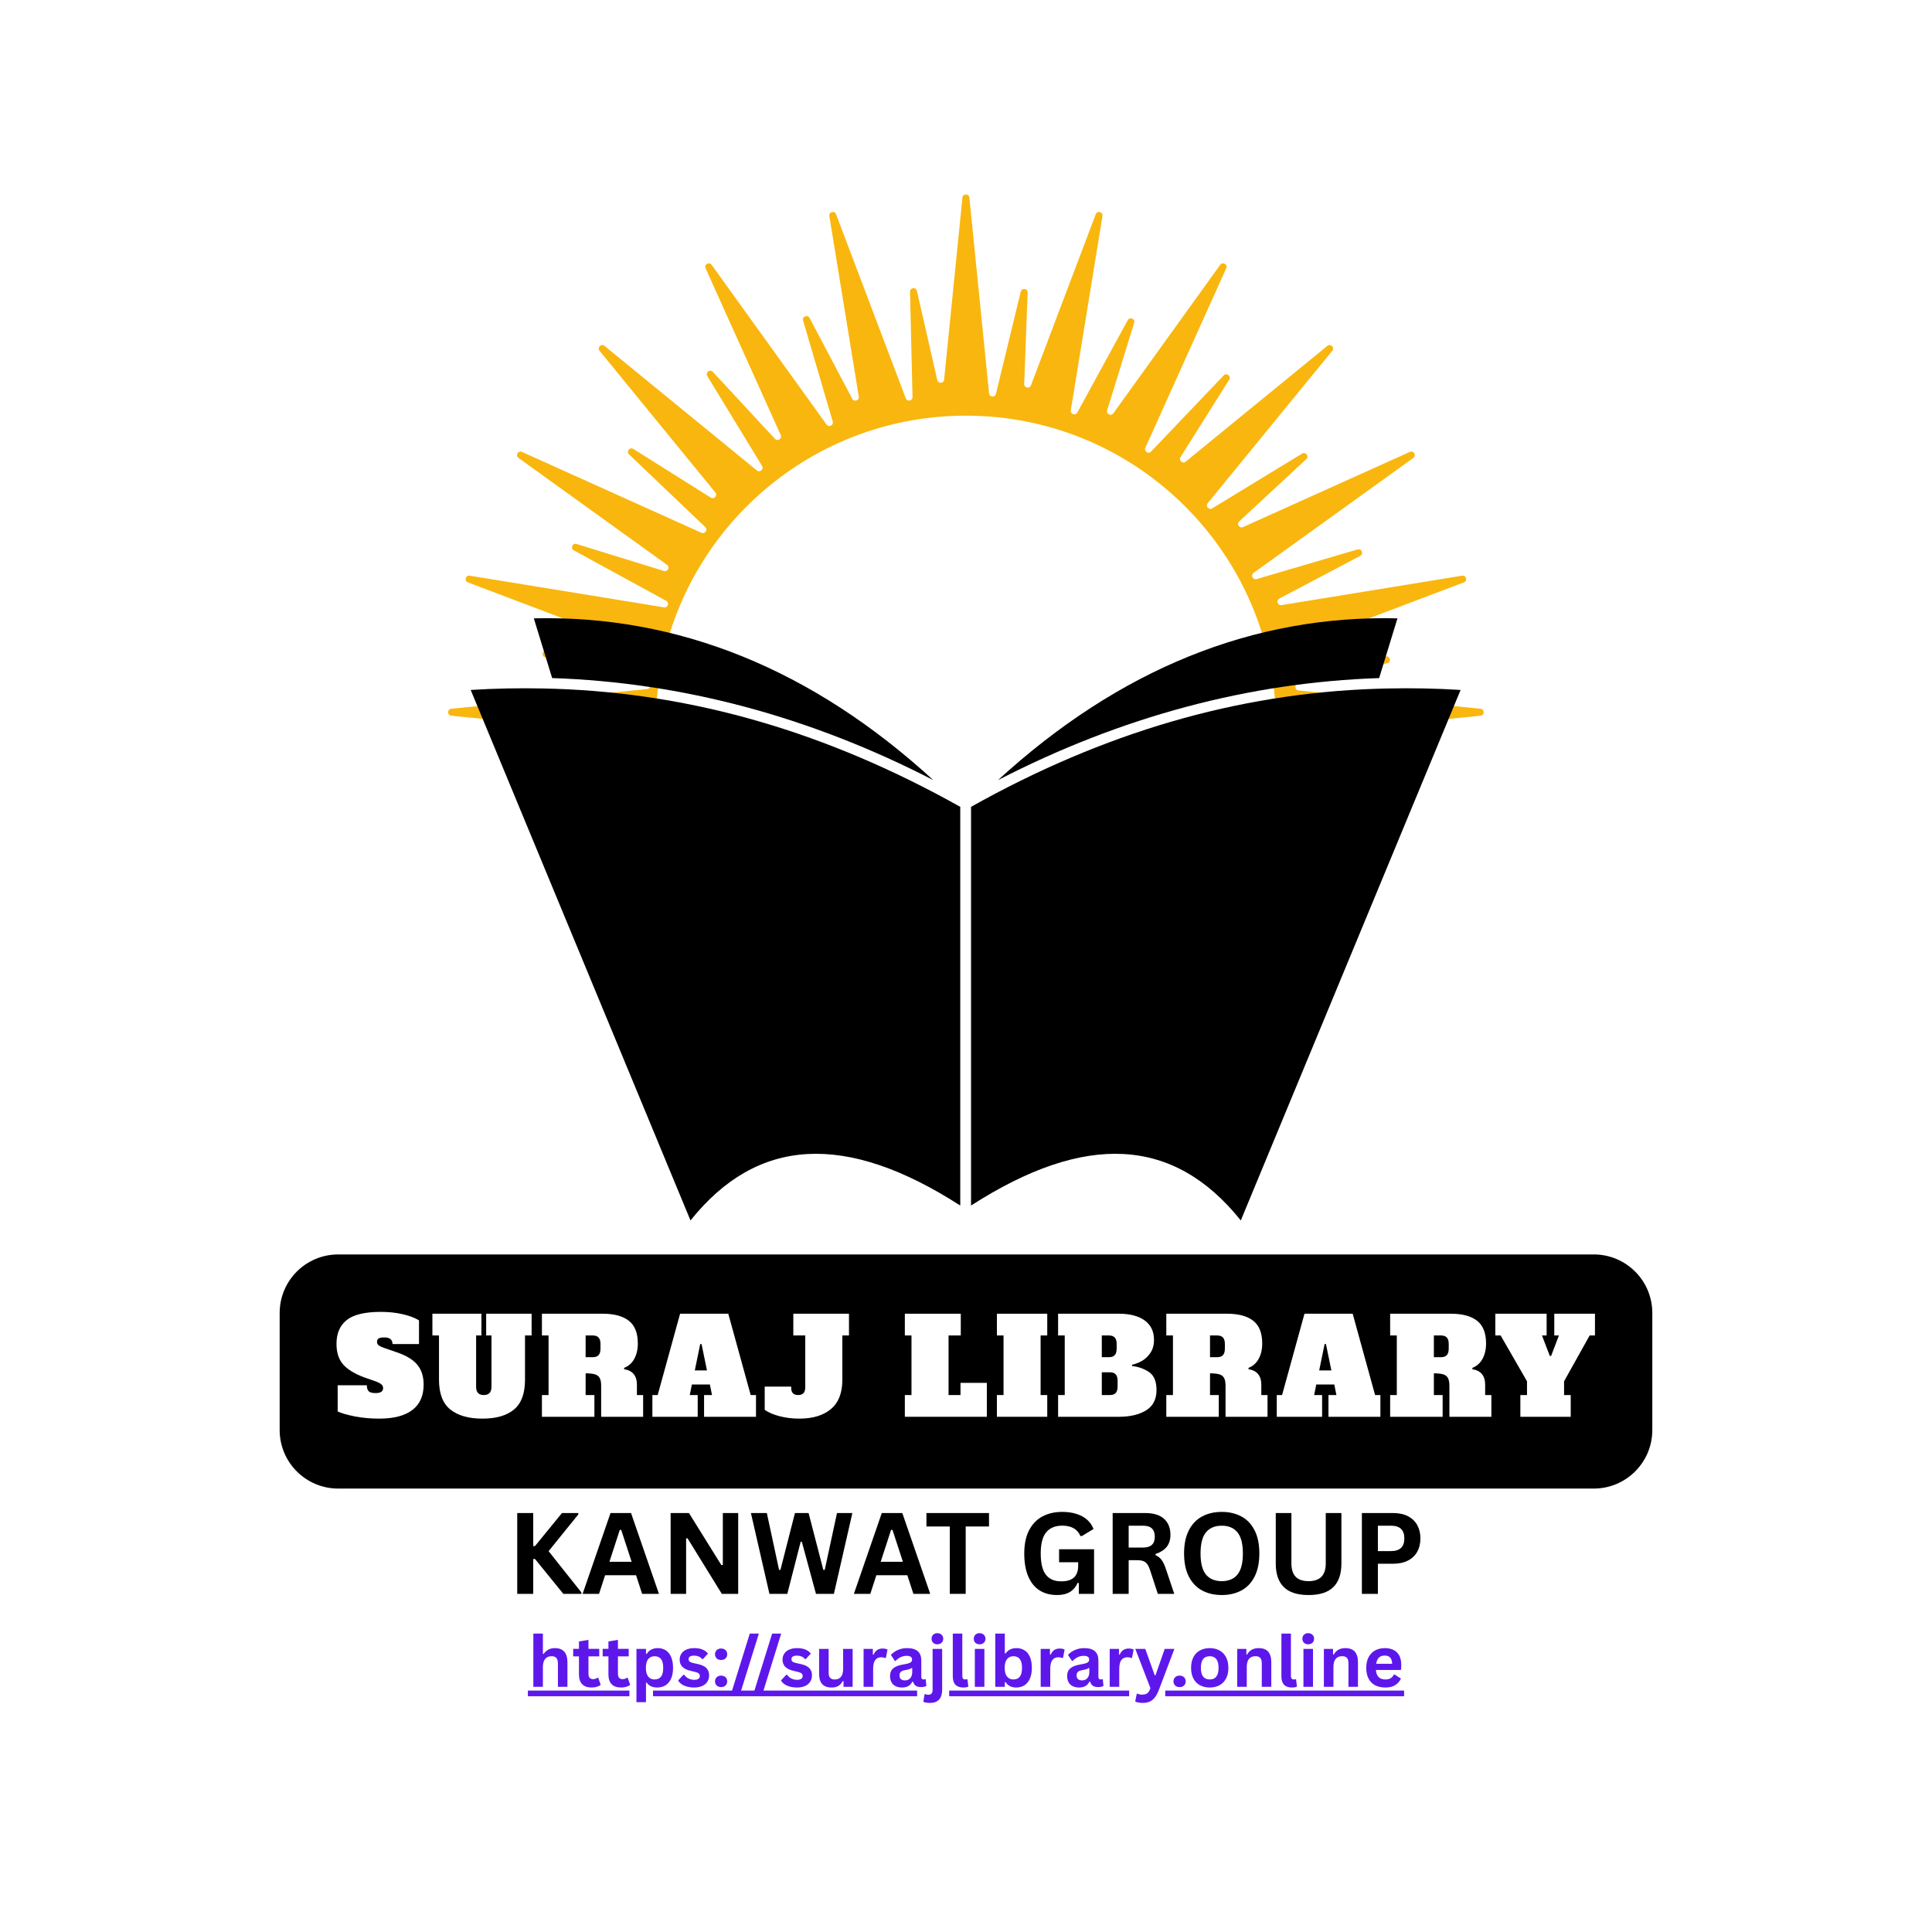
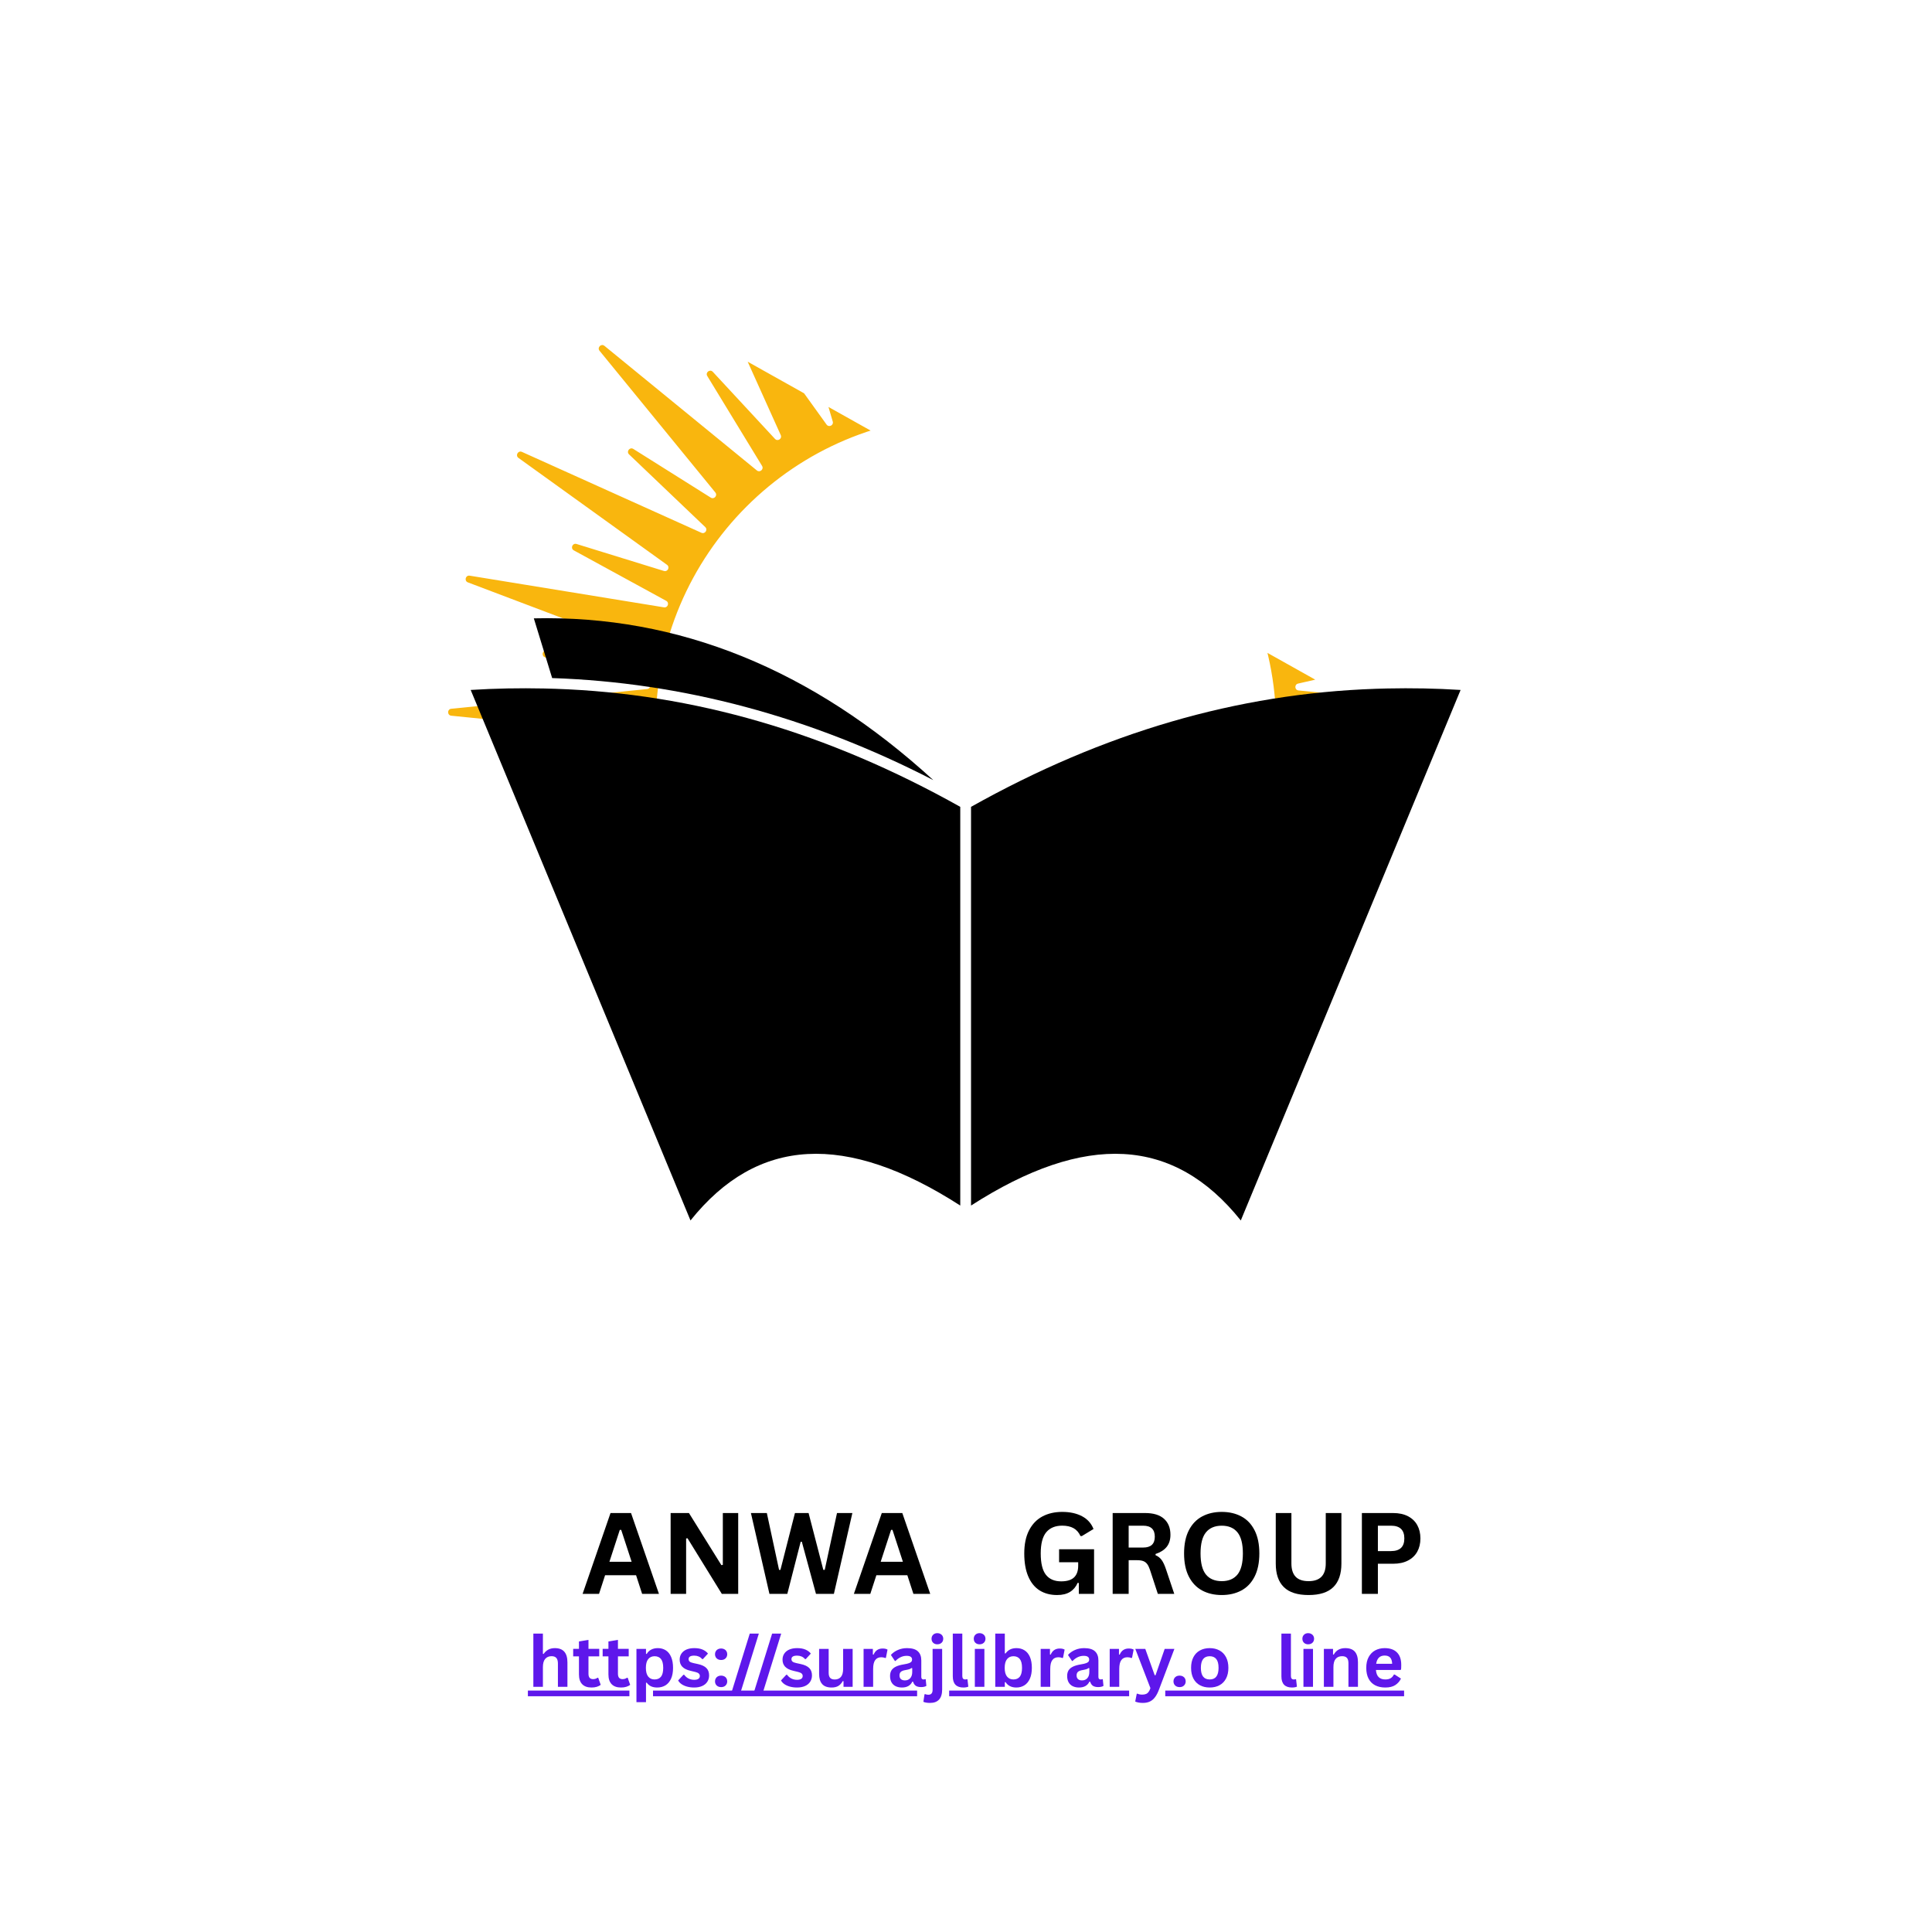
<svg xmlns="http://www.w3.org/2000/svg" width="1024" zoomAndPan="magnify" viewBox="0 0 768 768" height="1024" preserveAspectRatio="xMidYMid meet" version="1.2">
  <defs>
    <clipPath id="edb3b68b83">
-       <path d="M 178 77 L 590 77 L 590 307.801 L 178 307.801 Z M 178 77 " />
+       <path d="M 178 77 L 590 307.801 L 178 307.801 Z M 178 77 " />
    </clipPath>
    <clipPath id="86cb0a5c43">
      <path d="M 187 273 L 382 273 L 382 485.16 L 187 485.16 Z M 187 273 " />
    </clipPath>
    <clipPath id="edef113a0a">
      <path d="M 386 273 L 581 273 L 581 485.16 L 386 485.16 Z M 386 273 " />
    </clipPath>
    <clipPath id="da929823ac">
      <path d="M 259.586 672 L 364.566 672 L 364.566 675 L 259.586 675 Z M 463.207 672 L 559 672 L 559 675 L 463.207 675 Z M 377.312 672 L 448.848 672 L 448.848 675 L 377.312 675 Z M 209 672 L 250.199 672 L 250.199 675 L 209 675 Z M 209 672 " />
    </clipPath>
  </defs>
  <g id="887fe3b0be">
    <rect x="0" width="768" y="0" height="768" style="fill:#ffffff;fill-opacity:1;stroke:none;" />
    <rect x="0" width="768" y="0" height="768" style="fill:#ffffff;fill-opacity:1;stroke:none;" />
    <g clip-rule="nonzero" clip-path="url(#edb3b68b83)">
      <path style=" stroke:none;fill-rule:nonzero;fill:#f9b60e;fill-opacity:1;" d="M 588.539 281.742 L 516.176 274.465 C 514.613 274.305 514.473 272.082 516.004 271.734 L 551.445 263.652 C 553.078 263.281 552.781 260.871 551.105 260.914 L 509.277 261.906 C 507.719 261.941 507.297 259.77 508.754 259.219 L 581.926 231.508 C 583.492 230.914 582.863 228.57 581.215 228.84 L 509.43 240.543 C 507.875 240.797 507.168 238.68 508.555 237.941 L 540.703 220.969 C 542.18 220.184 541.27 217.938 539.664 218.41 L 499.52 230.191 C 498.02 230.633 497.047 228.648 498.316 227.734 L 561.824 182.031 C 563.184 181.055 561.969 178.949 560.441 179.637 L 494.137 209.52 C 492.699 210.164 491.465 208.305 492.621 207.238 L 519.273 182.52 C 520.5 181.383 519.039 179.445 517.605 180.316 L 481.883 202.09 C 480.547 202.902 479.098 201.234 480.086 200.027 L 529.602 139.441 C 530.66 138.145 528.941 136.43 527.645 137.488 L 471.328 183.516 C 470.109 184.508 468.438 183.031 469.277 181.703 L 488.625 150.926 C 489.512 149.508 487.598 148.02 486.445 149.23 L 457.57 179.508 C 456.492 180.637 454.66 179.402 455.301 177.98 L 487.445 106.645 C 488.137 105.121 486.031 103.906 485.055 105.262 L 442.57 164.297 C 441.652 165.574 439.656 164.578 440.117 163.074 L 450.844 128.344 C 451.336 126.742 449.102 125.797 448.297 127.27 L 428.246 163.984 C 427.496 165.359 425.402 164.641 425.656 163.098 L 438.246 85.875 C 438.516 84.223 436.172 83.594 435.574 85.16 L 409.82 153.176 C 409.262 154.648 407.074 154.203 407.137 152.633 L 408.504 116.309 C 408.566 114.633 406.16 114.301 405.766 115.93 L 395.898 156.586 C 395.535 158.102 393.328 157.949 393.172 156.395 L 385.344 78.547 C 385.176 76.883 382.75 76.883 382.582 78.547 L 375.305 150.914 C 375.148 152.477 372.922 152.613 372.57 151.082 L 364.492 115.641 C 364.121 114.008 361.711 114.309 361.75 115.98 L 362.742 157.805 C 362.781 159.371 360.609 159.793 360.059 158.332 L 332.348 85.16 C 331.754 83.594 329.41 84.223 329.68 85.875 L 341.383 157.66 C 341.633 159.211 339.52 159.918 338.785 158.527 L 321.809 126.387 C 321.027 124.906 318.777 125.82 319.246 127.426 L 331.031 167.57 C 331.473 169.066 329.484 170.035 328.574 168.77 L 282.871 105.262 C 281.891 103.906 279.789 105.121 280.477 106.645 L 310.359 172.953 C 311.004 174.387 309.145 175.617 308.074 174.469 L 283.359 147.812 C 282.219 146.586 280.285 148.051 281.156 149.48 L 302.93 185.207 C 303.742 186.539 302.07 187.992 300.863 187.004 L 240.281 137.488 C 238.984 136.43 237.27 138.145 238.328 139.441 L 284.352 195.754 C 285.348 196.977 283.871 198.648 282.539 197.809 L 251.766 178.461 C 250.348 177.57 248.855 179.488 250.07 180.641 L 280.344 209.516 C 281.477 210.594 280.242 212.426 278.816 211.785 L 207.484 179.637 C 205.957 178.949 204.742 181.055 206.102 182.031 L 265.133 224.512 C 266.41 225.434 265.418 227.43 263.914 226.965 L 229.18 216.242 C 227.582 215.746 226.637 217.984 228.105 218.785 L 264.824 238.84 C 266.195 239.59 265.477 241.68 263.938 241.426 L 186.711 228.84 C 185.059 228.57 184.43 230.914 185.996 231.508 L 254.016 257.266 C 255.484 257.82 255.043 260.012 253.473 259.949 L 217.145 258.582 C 215.473 258.52 215.141 260.922 216.766 261.316 L 257.422 271.184 C 258.941 271.555 258.789 273.758 257.234 273.914 L 179.383 281.742 C 177.719 281.91 177.719 284.336 179.383 284.504 L 251.75 291.777 C 253.316 291.938 253.453 294.164 251.918 294.512 L 216.477 302.594 C 214.848 302.961 215.145 305.371 216.82 305.332 L 240.254 304.777 C 240.297 304.773 240.336 304.773 240.375 304.77 C 247.316 303.977 254.348 303.246 261.449 302.57 C 260.93 297.961 260.652 293.285 260.652 288.539 C 260.652 220.438 315.859 165.23 383.961 165.23 C 452.062 165.23 507.273 220.438 507.273 288.539 C 507.273 293.285 506.996 297.965 506.477 302.57 C 521.57 304.012 536.32 305.707 550.648 307.652 C 550.695 307.66 550.738 307.664 550.781 307.664 C 552.453 307.727 552.789 305.32 551.16 304.926 L 510.5 295.059 C 508.984 294.691 509.137 292.484 510.691 292.332 L 588.539 284.504 C 590.207 284.336 590.207 281.91 588.539 281.742 " />
    </g>
    <path style=" stroke:none;fill-rule:nonzero;fill:#000000;fill-opacity:1;" d="M 212.207 245.805 L 219.488 269.543 C 271.145 271.262 321.926 284.82 371 310.105 C 322.898 266.039 269.578 244.43 212.207 245.805 Z M 212.207 245.805 " />
-     <path style=" stroke:none;fill-rule:nonzero;fill:#000000;fill-opacity:1;" d="M 555.512 245.805 C 498.16 244.418 444.824 266.043 396.719 310.105 C 445.793 284.82 496.57 271.27 548.23 269.547 Z M 555.512 245.805 " />
    <g clip-rule="nonzero" clip-path="url(#86cb0a5c43)">
      <path style=" stroke:none;fill-rule:nonzero;fill:#000000;fill-opacity:1;" d="M 381.719 320.734 C 328.961 291.164 275.992 275.703 220.793 273.809 C 219.289 273.758 217.785 273.715 216.277 273.684 C 206.621 273.48 196.906 273.645 187.105 274.266 L 274.484 485.152 C 301.086 451.879 336.246 449.984 381.719 479.223 Z M 381.719 320.734 " />
    </g>
    <g clip-rule="nonzero" clip-path="url(#edef113a0a)">
      <path style=" stroke:none;fill-rule:nonzero;fill:#000000;fill-opacity:1;" d="M 551.441 273.68 C 549.934 273.711 548.43 273.754 546.926 273.805 C 491.727 275.695 438.762 291.164 386 320.734 L 386 479.223 C 431.469 449.98 466.629 451.879 493.234 485.152 L 580.613 274.266 C 570.812 273.641 561.098 273.477 551.441 273.68 Z M 551.441 273.68 " />
    </g>
-     <path style=" stroke:none;fill-rule:nonzero;fill:#000000;fill-opacity:1;" d="M 134.438 498.66 L 633.555 498.66 C 646.402 498.66 656.82 509.078 656.82 521.926 L 656.82 568.457 C 656.82 581.309 646.402 591.727 633.555 591.727 L 134.438 591.727 C 121.586 591.727 111.172 581.309 111.172 568.457 L 111.172 521.926 C 111.172 509.078 121.586 498.66 134.438 498.66 Z M 134.438 498.66 " />
    <g style="fill:#ffffff;fill-opacity:1;">
      <g transform="translate(133.341, 563.193)">
        <path style="stroke:none" d="M 17.375 0.734 C 14.008 0.734 10.82 0.445 7.812 -0.125 C 4.812 -0.707 2.504 -1.367 0.891 -2.109 L 0.891 -12.531 L 12.484 -12.531 C 12.484 -11.445 12.727 -10.656 13.219 -10.156 C 13.707 -9.664 14.602 -9.422 15.906 -9.422 C 16.988 -9.422 17.766 -9.586 18.234 -9.922 C 18.711 -10.254 18.953 -10.754 18.953 -11.422 C 18.953 -11.984 18.723 -12.469 18.266 -12.875 C 17.816 -13.281 17.031 -13.691 15.906 -14.109 L 11.375 -15.688 C 7.477 -17.164 4.676 -18.906 2.969 -20.906 C 1.27 -22.906 0.422 -25.609 0.422 -29.016 C 0.422 -33.16 1.781 -36.312 4.5 -38.469 C 7.219 -40.625 11.754 -41.703 18.109 -41.703 C 21.16 -41.703 24.031 -41.395 26.719 -40.781 C 29.406 -40.164 31.57 -39.348 33.219 -38.328 L 33.219 -28.906 L 22.688 -28.906 C 22.688 -30.664 21.602 -31.547 19.438 -31.547 C 18.375 -31.547 17.625 -31.41 17.188 -31.141 C 16.75 -30.879 16.531 -30.414 16.531 -29.75 C 16.531 -29.156 16.785 -28.68 17.297 -28.328 C 17.805 -27.973 18.641 -27.602 19.797 -27.219 L 24.375 -25.641 C 28.102 -24.379 30.816 -22.738 32.516 -20.719 C 34.211 -18.695 35.062 -16.055 35.062 -12.797 C 35.062 -8.336 33.562 -4.969 30.562 -2.688 C 27.562 -0.406 23.164 0.734 17.375 0.734 Z M 17.375 0.734 " />
      </g>
    </g>
    <g style="fill:#ffffff;fill-opacity:1;">
      <g transform="translate(171.041, 563.193)">
        <path style="stroke:none" d="M 20.75 0.734 C 15.238 0.734 10.977 -0.473 7.969 -2.891 C 4.969 -5.316 3.469 -9.25 3.469 -14.688 L 3.469 -32.328 L 0.844 -32.328 L 0.844 -40.969 L 20.328 -40.969 L 20.328 -32.328 L 18.219 -32.328 L 18.219 -12 C 18.219 -10.844 18.473 -9.992 18.984 -9.453 C 19.492 -8.91 20.254 -8.641 21.266 -8.641 C 22.285 -8.641 23.051 -8.91 23.562 -9.453 C 24.07 -9.992 24.328 -10.844 24.328 -12 L 24.328 -32.328 L 22.219 -32.328 L 22.219 -40.969 L 40.281 -40.969 L 40.281 -32.328 L 37.656 -32.328 L 37.656 -14.688 C 37.656 -9.25 36.195 -5.316 33.281 -2.891 C 30.363 -0.473 26.188 0.734 20.75 0.734 Z M 20.75 0.734 " />
      </g>
    </g>
    <g style="fill:#ffffff;fill-opacity:1;">
      <g transform="translate(214.374, 563.193)">
        <path style="stroke:none" d="M 1.047 -8.641 L 3.688 -8.641 L 3.688 -32.328 L 1.047 -32.328 L 1.047 -40.969 L 25.219 -40.969 C 29.75 -40.969 33.207 -40.035 35.594 -38.172 C 37.977 -36.316 39.172 -33.301 39.172 -29.125 C 39.172 -26.77 38.695 -24.734 37.75 -23.016 C 36.801 -21.297 35.453 -20.102 33.703 -19.438 L 33.75 -18.906 C 37.125 -18.375 38.812 -16.301 38.812 -12.688 L 38.812 -8.641 L 41.281 -8.641 L 41.281 0 L 24.594 0 L 24.594 -12.375 C 24.594 -13.738 24.391 -14.77 23.984 -15.469 C 23.578 -16.176 22.941 -16.648 22.078 -16.891 C 21.223 -17.141 20.004 -17.266 18.422 -17.266 L 18.422 -8.641 L 21.906 -8.641 L 21.906 0 L 1.047 0 Z M 21.266 -23.688 C 22.285 -23.688 23.051 -23.957 23.562 -24.5 C 24.07 -25.051 24.328 -25.906 24.328 -27.062 L 24.328 -28.953 C 24.328 -30.117 24.07 -30.973 23.562 -31.516 C 23.051 -32.055 22.285 -32.328 21.266 -32.328 L 18.422 -32.328 L 18.422 -23.688 Z M 21.266 -23.688 " />
      </g>
    </g>
    <g style="fill:#ffffff;fill-opacity:1;">
      <g transform="translate(258.707, 563.193)">
        <path style="stroke:none" d="M 39.703 -8.641 L 41.812 -8.641 L 41.812 0 L 21.172 0 L 21.172 -8.641 L 24.328 -8.641 L 23.484 -12.844 L 16.328 -12.844 L 15.484 -8.641 L 18.641 -8.641 L 18.641 0 L 0.625 0 L 0.625 -8.641 L 2.734 -8.641 L 11.641 -40.969 L 30.797 -40.969 Z M 17.484 -18.422 L 22.328 -18.422 L 20.172 -28.906 L 19.641 -28.906 Z M 17.484 -18.422 " />
      </g>
    </g>
    <g style="fill:#ffffff;fill-opacity:1;">
      <g transform="translate(303.357, 563.193)">
        <path style="stroke:none" d="M 14.375 0.734 C 11.676 0.734 9.113 0.426 6.688 -0.188 C 4.258 -0.801 2.238 -1.648 0.625 -2.734 L 0.625 -12 L 11.156 -12 L 11.156 -11.484 C 11.156 -9.586 12.07 -8.641 13.906 -8.641 C 14.852 -8.641 15.562 -8.891 16.031 -9.391 C 16.508 -9.898 16.75 -10.703 16.75 -11.797 L 16.75 -32.328 L 12 -32.328 L 12 -40.969 L 34.125 -40.969 L 34.125 -32.328 L 31.484 -32.328 L 31.484 -14.641 C 31.484 -9.473 29.973 -5.617 26.953 -3.078 C 23.941 -0.535 19.75 0.734 14.375 0.734 Z M 14.375 0.734 " />
      </g>
    </g>
    <g style="fill:#ffffff;fill-opacity:1;">
      <g transform="translate(340.635, 563.193)">
        <path style="stroke:none" d="" />
      </g>
    </g>
    <g style="fill:#ffffff;fill-opacity:1;">
      <g transform="translate(358.643, 563.193)">
        <path style="stroke:none" d="M 1.047 0 L 1.047 -8.641 L 3.688 -8.641 L 3.688 -32.328 L 1.047 -32.328 L 1.047 -40.969 L 23.281 -40.969 L 23.281 -32.328 L 18.422 -32.328 L 18.422 -8.641 L 23.172 -8.641 L 23.172 -13.484 L 33.641 -13.484 L 33.641 0 Z M 1.047 0 " />
      </g>
    </g>
    <g style="fill:#ffffff;fill-opacity:1;">
      <g transform="translate(395.236, 563.193)">
        <path style="stroke:none" d="M 1.047 0 L 1.047 -8.641 L 3.688 -8.641 L 3.688 -32.328 L 1.047 -32.328 L 1.047 -40.969 L 21.062 -40.969 L 21.062 -32.328 L 18.422 -32.328 L 18.422 -8.641 L 21.062 -8.641 L 21.062 0 Z M 1.047 0 " />
      </g>
    </g>
    <g style="fill:#ffffff;fill-opacity:1;">
      <g transform="translate(419.562, 563.193)">
        <path style="stroke:none" d="M 1.047 -8.641 L 3.688 -8.641 L 3.688 -32.328 L 1.047 -32.328 L 1.047 -40.969 L 25.219 -40.969 C 29.602 -40.969 33.023 -40.07 35.484 -38.281 C 37.941 -36.488 39.172 -33.926 39.172 -30.594 C 39.172 -28.52 38.68 -26.77 37.703 -25.344 C 36.723 -23.926 35.57 -22.859 34.25 -22.141 C 32.938 -21.422 31.664 -20.938 30.438 -20.688 L 30.438 -20.172 C 32.926 -19.922 35.172 -19.129 37.172 -17.797 C 39.172 -16.461 40.172 -14.078 40.172 -10.641 C 40.172 -6.953 38.785 -4.254 36.016 -2.547 C 33.242 -0.848 29.645 0 25.219 0 L 1.047 0 Z M 21.266 -23.688 C 22.285 -23.688 23.051 -23.957 23.562 -24.5 C 24.07 -25.051 24.328 -25.906 24.328 -27.062 L 24.328 -28.953 C 24.328 -30.117 24.07 -30.973 23.562 -31.516 C 23.051 -32.055 22.285 -32.328 21.266 -32.328 L 18.422 -32.328 L 18.422 -23.688 Z M 21.641 -8.641 C 22.66 -8.641 23.426 -8.91 23.938 -9.453 C 24.445 -9.992 24.703 -10.844 24.703 -12 L 24.703 -14.328 C 24.703 -15.484 24.445 -16.332 23.938 -16.875 C 23.426 -17.414 22.66 -17.688 21.641 -17.688 L 18.422 -17.688 L 18.422 -8.641 Z M 21.641 -8.641 " />
      </g>
    </g>
    <g style="fill:#ffffff;fill-opacity:1;">
      <g transform="translate(462.579, 563.193)">
        <path style="stroke:none" d="M 1.047 -8.641 L 3.688 -8.641 L 3.688 -32.328 L 1.047 -32.328 L 1.047 -40.969 L 25.219 -40.969 C 29.75 -40.969 33.207 -40.035 35.594 -38.172 C 37.977 -36.316 39.172 -33.301 39.172 -29.125 C 39.172 -26.77 38.695 -24.734 37.75 -23.016 C 36.801 -21.297 35.453 -20.102 33.703 -19.438 L 33.75 -18.906 C 37.125 -18.375 38.812 -16.301 38.812 -12.688 L 38.812 -8.641 L 41.281 -8.641 L 41.281 0 L 24.594 0 L 24.594 -12.375 C 24.594 -13.738 24.391 -14.77 23.984 -15.469 C 23.578 -16.176 22.941 -16.648 22.078 -16.891 C 21.223 -17.141 20.004 -17.266 18.422 -17.266 L 18.422 -8.641 L 21.906 -8.641 L 21.906 0 L 1.047 0 Z M 21.266 -23.688 C 22.285 -23.688 23.051 -23.957 23.562 -24.5 C 24.07 -25.051 24.328 -25.906 24.328 -27.062 L 24.328 -28.953 C 24.328 -30.117 24.07 -30.973 23.562 -31.516 C 23.051 -32.055 22.285 -32.328 21.266 -32.328 L 18.422 -32.328 L 18.422 -23.688 Z M 21.266 -23.688 " />
      </g>
    </g>
    <g style="fill:#ffffff;fill-opacity:1;">
      <g transform="translate(506.913, 563.193)">
        <path style="stroke:none" d="M 39.703 -8.641 L 41.812 -8.641 L 41.812 0 L 21.172 0 L 21.172 -8.641 L 24.328 -8.641 L 23.484 -12.844 L 16.328 -12.844 L 15.484 -8.641 L 18.641 -8.641 L 18.641 0 L 0.625 0 L 0.625 -8.641 L 2.734 -8.641 L 11.641 -40.969 L 30.797 -40.969 Z M 17.484 -18.422 L 22.328 -18.422 L 20.172 -28.906 L 19.641 -28.906 Z M 17.484 -18.422 " />
      </g>
    </g>
    <g style="fill:#ffffff;fill-opacity:1;">
      <g transform="translate(551.563, 563.193)">
        <path style="stroke:none" d="M 1.047 -8.641 L 3.688 -8.641 L 3.688 -32.328 L 1.047 -32.328 L 1.047 -40.969 L 25.219 -40.969 C 29.75 -40.969 33.207 -40.035 35.594 -38.172 C 37.977 -36.316 39.172 -33.301 39.172 -29.125 C 39.172 -26.77 38.695 -24.734 37.75 -23.016 C 36.801 -21.297 35.453 -20.102 33.703 -19.438 L 33.75 -18.906 C 37.125 -18.375 38.812 -16.301 38.812 -12.688 L 38.812 -8.641 L 41.281 -8.641 L 41.281 0 L 24.594 0 L 24.594 -12.375 C 24.594 -13.738 24.391 -14.77 23.984 -15.469 C 23.578 -16.176 22.941 -16.648 22.078 -16.891 C 21.223 -17.141 20.004 -17.266 18.422 -17.266 L 18.422 -8.641 L 21.906 -8.641 L 21.906 0 L 1.047 0 Z M 21.266 -23.688 C 22.285 -23.688 23.051 -23.957 23.562 -24.5 C 24.07 -25.051 24.328 -25.906 24.328 -27.062 L 24.328 -28.953 C 24.328 -30.117 24.07 -30.973 23.562 -31.516 C 23.051 -32.055 22.285 -32.328 21.266 -32.328 L 18.422 -32.328 L 18.422 -23.688 Z M 21.266 -23.688 " />
      </g>
    </g>
    <g style="fill:#ffffff;fill-opacity:1;">
      <g transform="translate(593.79, 563.193)">
        <path style="stroke:none" d="M 24.062 -40.969 L 40.234 -40.969 L 40.234 -32.328 L 38.125 -32.328 L 27.953 -14.109 L 27.953 -8.641 L 30.594 -8.641 L 30.594 0 L 10.578 0 L 10.578 -8.641 L 13.219 -8.641 L 13.219 -14.109 L 2.734 -32.328 L 0.625 -32.328 L 0.625 -40.969 L 21.016 -40.969 L 21.016 -32.328 L 19.172 -32.328 L 22.281 -24.172 L 22.797 -24.172 L 25.906 -32.328 L 24.062 -32.328 Z M 24.062 -40.969 " />
      </g>
    </g>
    <g style="fill:#000000;fill-opacity:1;">
      <g transform="translate(201.435, 633.581)">
-         <path style="stroke:none" d="M 4.172 0 L 4.172 -32.125 L 10.531 -32.125 L 10.531 -19 L 11.234 -19 L 21.953 -32.125 L 28.453 -32.125 L 28.453 -31.578 L 16.641 -16.969 L 29.688 -0.547 L 29.688 0 L 22.5 0 L 11.234 -13.859 L 10.531 -13.859 L 10.531 0 Z M 4.172 0 " />
-       </g>
+         </g>
    </g>
    <g style="fill:#000000;fill-opacity:1;">
      <g transform="translate(231.112, 633.581)">
        <path style="stroke:none" d="M 30.828 0 L 24.141 0 L 21.734 -7.406 L 9.422 -7.406 L 7.016 0 L 0.484 0 L 11.578 -32.125 L 19.734 -32.125 Z M 15.266 -25.422 L 11.141 -12.75 L 19.969 -12.75 L 15.828 -25.422 Z M 15.266 -25.422 " />
      </g>
    </g>
    <g style="fill:#000000;fill-opacity:1;">
      <g transform="translate(262.415, 633.581)">
        <path style="stroke:none" d="M 10.328 0 L 4.172 0 L 4.172 -32.125 L 11.453 -32.125 L 24.344 -11.422 L 24.922 -11.516 L 24.922 -32.125 L 31.031 -32.125 L 31.031 0 L 24.516 0 L 10.875 -22.109 L 10.328 -22.016 Z M 10.328 0 " />
      </g>
    </g>
    <g style="fill:#000000;fill-opacity:1;">
      <g transform="translate(297.628, 633.581)">
        <path style="stroke:none" d="M 15.344 0 L 8.234 0 L 0.875 -32.125 L 7.203 -32.125 L 12.062 -9.531 L 12.609 -9.531 L 18.375 -32.125 L 23.797 -32.125 L 29.656 -9.531 L 30.219 -9.531 L 35.094 -32.125 L 41.203 -32.125 L 33.859 0 L 26.734 0 L 21.109 -20.719 L 20.656 -20.719 Z M 15.344 0 " />
      </g>
    </g>
    <g style="fill:#000000;fill-opacity:1;">
      <g transform="translate(338.948, 633.581)">
        <path style="stroke:none" d="M 30.828 0 L 24.141 0 L 21.734 -7.406 L 9.422 -7.406 L 7.016 0 L 0.484 0 L 11.578 -32.125 L 19.734 -32.125 Z M 15.266 -25.422 L 11.141 -12.75 L 19.969 -12.75 L 15.828 -25.422 Z M 15.266 -25.422 " />
      </g>
    </g>
    <g style="fill:#000000;fill-opacity:1;">
      <g transform="translate(367.395, 633.581)">
-         <path style="stroke:none" d="M 25.75 -32.125 L 25.75 -26.781 L 16.484 -26.781 L 16.484 0 L 10.156 0 L 10.156 -26.781 L 0.875 -26.781 L 0.875 -32.125 Z M 25.75 -32.125 " />
-       </g>
+         </g>
    </g>
    <g style="fill:#000000;fill-opacity:1;">
      <g transform="translate(394.019, 633.581)">
        <path style="stroke:none" d="" />
      </g>
    </g>
    <g style="fill:#000000;fill-opacity:1;">
      <g transform="translate(404.629, 633.581)">
        <path style="stroke:none" d="M 15.594 0.469 C 12.914 0.469 10.598 -0.141 8.641 -1.359 C 6.691 -2.586 5.188 -4.438 4.125 -6.906 C 3.062 -9.375 2.531 -12.426 2.531 -16.062 C 2.531 -19.727 3.164 -22.789 4.438 -25.25 C 5.707 -27.719 7.473 -29.555 9.734 -30.766 C 12.004 -31.973 14.633 -32.578 17.625 -32.578 C 20.695 -32.578 23.316 -32.004 25.484 -30.859 C 27.648 -29.723 29.176 -28.031 30.062 -25.781 L 25.422 -22.969 L 24.875 -22.984 C 24.219 -24.422 23.289 -25.469 22.094 -26.125 C 20.895 -26.781 19.406 -27.109 17.625 -27.109 C 14.852 -27.109 12.734 -26.234 11.266 -24.484 C 9.805 -22.734 9.078 -19.926 9.078 -16.062 C 9.078 -12.176 9.758 -9.352 11.125 -7.594 C 12.5 -5.844 14.523 -4.969 17.203 -4.969 C 19.516 -4.969 21.219 -5.488 22.312 -6.531 C 23.414 -7.57 23.969 -9.125 23.969 -11.188 L 23.969 -12.562 L 16.375 -12.562 L 16.375 -17.734 L 30.281 -17.734 L 30.281 0 L 24.219 0 L 24.219 -4.312 L 23.75 -4.375 C 23.094 -2.832 22.094 -1.641 20.75 -0.797 C 19.414 0.047 17.695 0.469 15.594 0.469 Z M 15.594 0.469 " />
      </g>
    </g>
    <g style="fill:#000000;fill-opacity:1;">
      <g transform="translate(438.129, 633.581)">
        <path style="stroke:none" d="M 4.172 0 L 4.172 -32.125 L 17.078 -32.125 C 20.398 -32.125 22.906 -31.359 24.594 -29.828 C 26.289 -28.297 27.141 -26.18 27.141 -23.484 C 27.141 -21.535 26.645 -19.938 25.656 -18.688 C 24.664 -17.445 23.188 -16.5 21.219 -15.844 L 21.219 -15.375 C 22.227 -14.938 23.047 -14.285 23.672 -13.422 C 24.297 -12.555 24.883 -11.273 25.438 -9.578 L 28.656 0 L 22.125 0 L 18.984 -9.609 C 18.66 -10.566 18.297 -11.312 17.891 -11.844 C 17.492 -12.383 16.984 -12.773 16.359 -13.016 C 15.734 -13.254 14.926 -13.375 13.938 -13.375 L 10.531 -13.375 L 10.531 0 Z M 16.297 -18.406 C 19.379 -18.406 20.922 -19.844 20.922 -22.719 C 20.922 -25.633 19.379 -27.094 16.297 -27.094 L 10.531 -27.094 L 10.531 -18.406 Z M 16.297 -18.406 " />
      </g>
    </g>
    <g style="fill:#000000;fill-opacity:1;">
      <g transform="translate(468.157, 633.581)">
        <path style="stroke:none" d="M 17.516 0.469 C 14.566 0.469 11.969 -0.129 9.719 -1.328 C 7.469 -2.535 5.707 -4.375 4.438 -6.844 C 3.164 -9.312 2.531 -12.383 2.531 -16.062 C 2.531 -19.738 3.164 -22.812 4.438 -25.281 C 5.707 -27.75 7.469 -29.582 9.719 -30.781 C 11.969 -31.977 14.566 -32.578 17.516 -32.578 C 20.453 -32.578 23.039 -31.977 25.281 -30.781 C 27.531 -29.594 29.285 -27.758 30.547 -25.281 C 31.816 -22.812 32.453 -19.738 32.453 -16.062 C 32.453 -12.383 31.816 -9.305 30.547 -6.828 C 29.285 -4.359 27.531 -2.523 25.281 -1.328 C 23.039 -0.129 20.453 0.469 17.516 0.469 Z M 17.516 -5.047 C 20.234 -5.047 22.312 -5.922 23.75 -7.672 C 25.188 -9.43 25.906 -12.227 25.906 -16.062 C 25.906 -19.895 25.188 -22.691 23.75 -24.453 C 22.312 -26.211 20.234 -27.094 17.516 -27.094 C 14.773 -27.094 12.68 -26.211 11.234 -24.453 C 9.797 -22.691 9.078 -19.895 9.078 -16.062 C 9.078 -12.227 9.797 -9.43 11.234 -7.672 C 12.68 -5.922 14.773 -5.047 17.516 -5.047 Z M 17.516 -5.047 " />
      </g>
    </g>
    <g style="fill:#000000;fill-opacity:1;">
      <g transform="translate(503.151, 633.581)">
        <path style="stroke:none" d="M 17.031 0.469 C 12.602 0.469 9.32 -0.582 7.188 -2.688 C 5.051 -4.789 3.984 -7.91 3.984 -12.047 L 3.984 -32.125 L 10.203 -32.125 L 10.203 -12.078 C 10.203 -9.734 10.766 -7.973 11.891 -6.797 C 13.016 -5.629 14.727 -5.047 17.031 -5.047 C 21.582 -5.047 23.859 -7.391 23.859 -12.078 L 23.859 -32.125 L 30.078 -32.125 L 30.078 -12.047 C 30.078 -7.91 29.008 -4.789 26.875 -2.688 C 24.738 -0.582 21.457 0.469 17.031 0.469 Z M 17.031 0.469 " />
      </g>
    </g>
    <g style="fill:#000000;fill-opacity:1;">
      <g transform="translate(537.199, 633.581)">
        <path style="stroke:none" d="M 16.594 -32.125 C 18.895 -32.125 20.859 -31.703 22.484 -30.859 C 24.117 -30.016 25.352 -28.832 26.188 -27.312 C 27.02 -25.801 27.438 -24.039 27.438 -22.031 C 27.438 -20.031 27.02 -18.273 26.188 -16.766 C 25.352 -15.254 24.117 -14.078 22.484 -13.234 C 20.859 -12.391 18.895 -11.969 16.594 -11.969 L 10.531 -11.969 L 10.531 0 L 4.172 0 L 4.172 -32.125 Z M 15.75 -17 C 19.281 -17 21.047 -18.676 21.047 -22.031 C 21.047 -25.406 19.281 -27.094 15.75 -27.094 L 10.531 -27.094 L 10.531 -17 Z M 15.75 -17 " />
      </g>
    </g>
    <g clip-rule="nonzero" clip-path="url(#da929823ac)">
      <path style=" stroke:none;fill-rule:nonzero;fill:#5e17eb;fill-opacity:1;" d="M 209.844 672.031 L 558.148 672.031 L 558.148 674.281 L 209.844 674.281 Z M 209.844 672.031 " />
    </g>
    <g style="fill:#5e17eb;fill-opacity:1;">
      <g transform="translate(209.844, 670.531)">
        <path style="stroke:none" d="M 2.172 0 L 2.172 -21.141 L 5.969 -21.141 L 5.969 -13.109 L 6.25 -13.062 C 6.75 -13.801 7.363 -14.367 8.094 -14.766 C 8.82 -15.172 9.703 -15.375 10.734 -15.375 C 14.055 -15.375 15.719 -13.484 15.719 -9.703 L 15.719 0 L 11.938 0 L 11.938 -9.234 C 11.938 -10.266 11.727 -11.008 11.312 -11.469 C 10.906 -11.938 10.27 -12.172 9.406 -12.172 C 8.352 -12.172 7.516 -11.816 6.891 -11.109 C 6.273 -10.398 5.969 -9.301 5.969 -7.812 L 5.969 0 Z M 2.172 0 " />
      </g>
    </g>
    <g style="fill:#5e17eb;fill-opacity:1;">
      <g transform="translate(227.396, 670.531)">
        <path style="stroke:none" d="M 10.406 -3.594 L 11.391 -0.797 C 10.984 -0.453 10.469 -0.188 9.844 0 C 9.227 0.188 8.523 0.281 7.734 0.281 C 6.109 0.281 4.867 -0.16 4.016 -1.047 C 3.172 -1.93 2.75 -3.223 2.75 -4.922 L 2.75 -12.094 L 0.453 -12.094 L 0.453 -15.094 L 2.75 -15.094 L 2.75 -18.031 L 6.531 -18.656 L 6.531 -15.094 L 10.812 -15.094 L 10.812 -12.094 L 6.531 -12.094 L 6.531 -5.203 C 6.531 -4.453 6.688 -3.906 7 -3.562 C 7.312 -3.219 7.766 -3.047 8.359 -3.047 C 9.023 -3.047 9.613 -3.227 10.125 -3.594 Z M 10.406 -3.594 " />
      </g>
    </g>
    <g style="fill:#5e17eb;fill-opacity:1;">
      <g transform="translate(239.111, 670.531)">
        <path style="stroke:none" d="M 10.406 -3.594 L 11.391 -0.797 C 10.984 -0.453 10.469 -0.188 9.844 0 C 9.227 0.188 8.523 0.281 7.734 0.281 C 6.109 0.281 4.867 -0.16 4.016 -1.047 C 3.172 -1.93 2.75 -3.223 2.75 -4.922 L 2.75 -12.094 L 0.453 -12.094 L 0.453 -15.094 L 2.75 -15.094 L 2.75 -18.031 L 6.531 -18.656 L 6.531 -15.094 L 10.812 -15.094 L 10.812 -12.094 L 6.531 -12.094 L 6.531 -5.203 C 6.531 -4.453 6.688 -3.906 7 -3.562 C 7.312 -3.219 7.766 -3.047 8.359 -3.047 C 9.023 -3.047 9.613 -3.227 10.125 -3.594 Z M 10.406 -3.594 " />
      </g>
    </g>
    <g style="fill:#5e17eb;fill-opacity:1;">
      <g transform="translate(250.826, 670.531)">
        <path style="stroke:none" d="M 2.172 6.109 L 2.172 -15.078 L 5.969 -15.078 L 5.969 -13.109 L 6.25 -13.062 C 6.695 -13.82 7.289 -14.395 8.031 -14.781 C 8.781 -15.176 9.66 -15.375 10.672 -15.375 C 11.879 -15.375 12.938 -15.082 13.844 -14.5 C 14.75 -13.926 15.453 -13.051 15.953 -11.875 C 16.461 -10.707 16.719 -9.258 16.719 -7.531 C 16.719 -5.812 16.453 -4.367 15.922 -3.203 C 15.391 -2.035 14.648 -1.16 13.703 -0.578 C 12.754 -0.004 11.66 0.281 10.422 0.281 C 9.484 0.281 8.672 0.125 7.984 -0.188 C 7.297 -0.5 6.719 -0.988 6.25 -1.656 L 5.969 -1.594 L 5.969 6.109 Z M 9.359 -2.922 C 10.492 -2.922 11.352 -3.289 11.938 -4.031 C 12.52 -4.77 12.812 -5.938 12.812 -7.531 C 12.812 -9.125 12.52 -10.289 11.938 -11.031 C 11.352 -11.781 10.492 -12.156 9.359 -12.156 C 8.305 -12.156 7.469 -11.77 6.844 -11 C 6.227 -10.238 5.922 -9.082 5.922 -7.531 C 5.922 -5.988 6.227 -4.832 6.844 -4.062 C 7.469 -3.301 8.305 -2.922 9.359 -2.922 Z M 9.359 -2.922 " />
      </g>
    </g>
    <g style="fill:#5e17eb;fill-opacity:1;">
      <g transform="translate(268.884, 670.531)">
        <path style="stroke:none" d="M 7.062 0.281 C 6.031 0.281 5.082 0.16 4.219 -0.078 C 3.363 -0.316 2.633 -0.645 2.031 -1.062 C 1.426 -1.488 0.977 -1.977 0.688 -2.531 L 2.797 -4.797 L 3.078 -4.797 C 3.578 -4.117 4.164 -3.613 4.844 -3.281 C 5.531 -2.945 6.273 -2.781 7.078 -2.781 C 7.816 -2.781 8.375 -2.91 8.75 -3.172 C 9.125 -3.43 9.312 -3.812 9.312 -4.312 C 9.312 -4.688 9.176 -5.004 8.906 -5.266 C 8.633 -5.523 8.203 -5.727 7.609 -5.875 L 5.609 -6.359 C 4.109 -6.711 3.016 -7.254 2.328 -7.984 C 1.641 -8.723 1.297 -9.656 1.297 -10.781 C 1.297 -11.727 1.535 -12.547 2.016 -13.234 C 2.492 -13.93 3.164 -14.461 4.031 -14.828 C 4.906 -15.191 5.922 -15.375 7.078 -15.375 C 8.441 -15.375 9.566 -15.176 10.453 -14.781 C 11.348 -14.383 12.047 -13.859 12.547 -13.203 L 10.531 -11.016 L 10.25 -11.016 C 9.832 -11.492 9.359 -11.844 8.828 -12.062 C 8.305 -12.281 7.723 -12.391 7.078 -12.391 C 5.586 -12.391 4.844 -11.926 4.844 -11 C 4.844 -10.602 4.977 -10.281 5.25 -10.031 C 5.531 -9.789 6.023 -9.594 6.734 -9.438 L 8.594 -9.031 C 10.125 -8.695 11.238 -8.164 11.938 -7.438 C 12.645 -6.719 13 -5.75 13 -4.531 C 13 -3.57 12.758 -2.727 12.281 -2 C 11.812 -1.27 11.129 -0.707 10.234 -0.312 C 9.348 0.082 8.289 0.281 7.062 0.281 Z M 7.062 0.281 " />
      </g>
    </g>
    <g style="fill:#5e17eb;fill-opacity:1;">
      <g transform="translate(282.787, 670.531)">
        <path style="stroke:none" d="M 3.859 0.125 C 3.367 0.125 2.941 0.023 2.578 -0.172 C 2.211 -0.367 1.93 -0.641 1.734 -0.984 C 1.535 -1.328 1.438 -1.719 1.438 -2.156 C 1.438 -2.594 1.535 -2.984 1.734 -3.328 C 1.93 -3.68 2.211 -3.957 2.578 -4.156 C 2.941 -4.352 3.367 -4.453 3.859 -4.453 C 4.348 -4.453 4.773 -4.352 5.141 -4.156 C 5.516 -3.969 5.801 -3.695 6 -3.344 C 6.195 -3 6.297 -2.609 6.297 -2.172 C 6.297 -1.504 6.07 -0.953 5.625 -0.516 C 5.188 -0.086 4.598 0.125 3.859 0.125 Z M 3.859 -10.656 C 3.367 -10.656 2.941 -10.754 2.578 -10.953 C 2.211 -11.148 1.93 -11.422 1.734 -11.766 C 1.535 -12.109 1.438 -12.5 1.438 -12.938 C 1.438 -13.375 1.535 -13.766 1.734 -14.109 C 1.93 -14.461 2.211 -14.738 2.578 -14.938 C 2.941 -15.133 3.367 -15.234 3.859 -15.234 C 4.348 -15.234 4.773 -15.133 5.141 -14.938 C 5.516 -14.75 5.801 -14.477 6 -14.125 C 6.195 -13.781 6.297 -13.391 6.297 -12.953 C 6.297 -12.285 6.07 -11.734 5.625 -11.297 C 5.188 -10.867 4.598 -10.656 3.859 -10.656 Z M 3.859 -10.656 " />
      </g>
    </g>
    <g style="fill:#5e17eb;fill-opacity:1;">
      <g transform="translate(290.51, 670.531)">
        <path style="stroke:none" d="M 3.672 2.859 L 0.078 2.859 L 7.531 -21.141 L 11.141 -21.141 Z M 3.672 2.859 " />
      </g>
    </g>
    <g style="fill:#5e17eb;fill-opacity:1;">
      <g transform="translate(299.396, 670.531)">
        <path style="stroke:none" d="M 3.672 2.859 L 0.078 2.859 L 7.531 -21.141 L 11.141 -21.141 Z M 3.672 2.859 " />
      </g>
    </g>
    <g style="fill:#5e17eb;fill-opacity:1;">
      <g transform="translate(309.771, 670.531)">
        <path style="stroke:none" d="M 7.062 0.281 C 6.031 0.281 5.082 0.16 4.219 -0.078 C 3.363 -0.316 2.633 -0.645 2.031 -1.062 C 1.426 -1.488 0.977 -1.977 0.688 -2.531 L 2.797 -4.797 L 3.078 -4.797 C 3.578 -4.117 4.164 -3.613 4.844 -3.281 C 5.531 -2.945 6.273 -2.781 7.078 -2.781 C 7.816 -2.781 8.375 -2.91 8.75 -3.172 C 9.125 -3.43 9.312 -3.812 9.312 -4.312 C 9.312 -4.688 9.176 -5.004 8.906 -5.266 C 8.633 -5.523 8.203 -5.727 7.609 -5.875 L 5.609 -6.359 C 4.109 -6.711 3.016 -7.254 2.328 -7.984 C 1.641 -8.723 1.297 -9.656 1.297 -10.781 C 1.297 -11.727 1.535 -12.547 2.016 -13.234 C 2.492 -13.93 3.164 -14.461 4.031 -14.828 C 4.906 -15.191 5.922 -15.375 7.078 -15.375 C 8.441 -15.375 9.566 -15.176 10.453 -14.781 C 11.348 -14.383 12.047 -13.859 12.547 -13.203 L 10.531 -11.016 L 10.25 -11.016 C 9.832 -11.492 9.359 -11.844 8.828 -12.062 C 8.305 -12.281 7.723 -12.391 7.078 -12.391 C 5.586 -12.391 4.844 -11.926 4.844 -11 C 4.844 -10.602 4.977 -10.281 5.25 -10.031 C 5.531 -9.789 6.023 -9.594 6.734 -9.438 L 8.594 -9.031 C 10.125 -8.695 11.238 -8.164 11.938 -7.438 C 12.645 -6.719 13 -5.75 13 -4.531 C 13 -3.57 12.758 -2.727 12.281 -2 C 11.812 -1.27 11.129 -0.707 10.234 -0.312 C 9.348 0.082 8.289 0.281 7.062 0.281 Z M 7.062 0.281 " />
      </g>
    </g>
    <g style="fill:#5e17eb;fill-opacity:1;">
      <g transform="translate(323.673, 670.531)">
        <path style="stroke:none" d="M 6.906 0.281 C 5.207 0.281 3.953 -0.176 3.141 -1.094 C 2.336 -2.02 1.938 -3.352 1.938 -5.094 L 1.938 -15.078 L 5.734 -15.078 L 5.734 -5.562 C 5.734 -4.645 5.93 -3.973 6.328 -3.547 C 6.723 -3.117 7.332 -2.906 8.156 -2.906 C 9.207 -2.906 10.023 -3.25 10.609 -3.938 C 11.191 -4.633 11.484 -5.719 11.484 -7.188 L 11.484 -15.078 L 15.266 -15.078 L 15.266 0 L 11.641 0 L 11.641 -2.219 L 11.344 -2.281 C 10.863 -1.414 10.273 -0.77 9.578 -0.344 C 8.879 0.07 7.988 0.281 6.906 0.281 Z M 6.906 0.281 " />
      </g>
    </g>
    <g style="fill:#5e17eb;fill-opacity:1;">
      <g transform="translate(341.116, 670.531)">
        <path style="stroke:none" d="M 2.172 0 L 2.172 -15.078 L 5.859 -15.078 L 5.859 -12.844 L 6.141 -12.781 C 6.504 -13.625 6.984 -14.238 7.578 -14.625 C 8.172 -15.02 8.891 -15.219 9.734 -15.219 C 10.586 -15.219 11.238 -15.07 11.688 -14.781 L 11.047 -11.516 L 10.766 -11.453 C 10.516 -11.555 10.273 -11.629 10.047 -11.672 C 9.816 -11.723 9.539 -11.75 9.219 -11.75 C 8.156 -11.75 7.348 -11.375 6.797 -10.625 C 6.242 -9.883 5.969 -8.695 5.969 -7.062 L 5.969 0 Z M 2.172 0 " />
      </g>
    </g>
    <g style="fill:#5e17eb;fill-opacity:1;">
      <g transform="translate(352.654, 670.531)">
        <path style="stroke:none" d="M 5.875 0.281 C 4.914 0.281 4.078 0.102 3.359 -0.25 C 2.648 -0.602 2.102 -1.125 1.719 -1.812 C 1.344 -2.5 1.156 -3.328 1.156 -4.297 C 1.156 -5.191 1.344 -5.941 1.719 -6.547 C 2.102 -7.148 2.695 -7.645 3.5 -8.031 C 4.301 -8.414 5.348 -8.711 6.641 -8.922 C 7.547 -9.066 8.234 -9.227 8.703 -9.406 C 9.172 -9.582 9.488 -9.781 9.656 -10 C 9.82 -10.219 9.906 -10.492 9.906 -10.828 C 9.906 -11.305 9.734 -11.672 9.391 -11.922 C 9.055 -12.18 8.5 -12.312 7.719 -12.312 C 6.875 -12.312 6.07 -12.125 5.312 -11.75 C 4.562 -11.383 3.906 -10.895 3.344 -10.281 L 3.078 -10.281 L 1.484 -12.672 C 2.254 -13.523 3.191 -14.188 4.297 -14.656 C 5.398 -15.133 6.602 -15.375 7.906 -15.375 C 9.895 -15.375 11.336 -14.945 12.234 -14.094 C 13.129 -13.25 13.578 -12.047 13.578 -10.484 L 13.578 -3.938 C 13.578 -3.258 13.875 -2.922 14.469 -2.922 C 14.695 -2.922 14.922 -2.961 15.141 -3.047 L 15.328 -3 L 15.594 -0.359 C 15.383 -0.223 15.094 -0.109 14.719 -0.016 C 14.352 0.066 13.945 0.109 13.5 0.109 C 12.594 0.109 11.883 -0.062 11.375 -0.406 C 10.875 -0.758 10.516 -1.301 10.297 -2.031 L 10.016 -2.062 C 9.273 -0.5 7.895 0.281 5.875 0.281 Z M 7.078 -2.547 C 7.953 -2.547 8.648 -2.836 9.172 -3.422 C 9.703 -4.016 9.969 -4.832 9.969 -5.875 L 9.969 -7.406 L 9.703 -7.469 C 9.473 -7.281 9.176 -7.125 8.812 -7 C 8.445 -6.883 7.914 -6.766 7.219 -6.641 C 6.395 -6.504 5.801 -6.27 5.438 -5.938 C 5.082 -5.602 4.906 -5.133 4.906 -4.531 C 4.906 -3.883 5.098 -3.391 5.484 -3.047 C 5.867 -2.711 6.398 -2.547 7.078 -2.547 Z M 7.078 -2.547 " />
      </g>
    </g>
    <g style="fill:#5e17eb;fill-opacity:1;">
      <g transform="translate(368.552, 670.531)">
        <path style="stroke:none" d="M 4.062 -16.891 C 3.375 -16.891 2.816 -17.094 2.391 -17.5 C 1.961 -17.914 1.75 -18.453 1.75 -19.109 C 1.75 -19.754 1.961 -20.285 2.391 -20.703 C 2.816 -21.117 3.375 -21.328 4.062 -21.328 C 4.52 -21.328 4.926 -21.227 5.281 -21.031 C 5.633 -20.844 5.91 -20.582 6.109 -20.25 C 6.305 -19.914 6.406 -19.535 6.406 -19.109 C 6.406 -18.68 6.305 -18.297 6.109 -17.953 C 5.91 -17.617 5.633 -17.359 5.281 -17.172 C 4.926 -16.984 4.52 -16.891 4.062 -16.891 Z M 1.172 6.406 C 0.055 6.406 -0.832 6.258 -1.5 5.969 L -1.047 2.984 L -0.781 2.906 C -0.414 3.07 0.008 3.156 0.5 3.156 C 1.613 3.156 2.172 2.5 2.172 1.188 L 2.172 -15.078 L 5.969 -15.078 L 5.969 1.078 C 5.969 2.836 5.562 4.164 4.75 5.062 C 3.938 5.957 2.742 6.406 1.172 6.406 Z M 1.172 6.406 " />
      </g>
    </g>
    <g style="fill:#5e17eb;fill-opacity:1;">
      <g transform="translate(376.672, 670.531)">
        <path style="stroke:none" d="M 6.266 0.281 C 4.898 0.281 3.859 -0.082 3.141 -0.812 C 2.43 -1.551 2.078 -2.664 2.078 -4.156 L 2.078 -21.141 L 5.859 -21.141 L 5.859 -4.312 C 5.859 -3.383 6.242 -2.922 7.016 -2.922 C 7.234 -2.922 7.469 -2.957 7.719 -3.031 L 7.906 -2.984 L 8.25 -0.062 C 8.039 0.039 7.758 0.125 7.406 0.188 C 7.062 0.25 6.68 0.281 6.266 0.281 Z M 6.266 0.281 " />
      </g>
    </g>
    <g style="fill:#5e17eb;fill-opacity:1;">
      <g transform="translate(385.339, 670.531)">
        <path style="stroke:none" d="M 4.062 -16.891 C 3.375 -16.891 2.816 -17.094 2.391 -17.5 C 1.961 -17.914 1.75 -18.453 1.75 -19.109 C 1.75 -19.754 1.961 -20.285 2.391 -20.703 C 2.816 -21.117 3.375 -21.328 4.062 -21.328 C 4.52 -21.328 4.926 -21.227 5.281 -21.031 C 5.633 -20.844 5.91 -20.582 6.109 -20.25 C 6.305 -19.914 6.406 -19.535 6.406 -19.109 C 6.406 -18.68 6.305 -18.297 6.109 -17.953 C 5.91 -17.617 5.633 -17.359 5.281 -17.172 C 4.926 -16.984 4.52 -16.891 4.062 -16.891 Z M 2.172 0 L 2.172 -15.078 L 5.969 -15.078 L 5.969 0 Z M 2.172 0 " />
      </g>
    </g>
    <g style="fill:#5e17eb;fill-opacity:1;">
      <g transform="translate(393.459, 670.531)">
        <path style="stroke:none" d="M 10.547 0.281 C 8.617 0.281 7.188 -0.438 6.25 -1.875 L 5.969 -1.812 L 5.969 0 L 2.172 0 L 2.172 -21.141 L 5.969 -21.141 L 5.969 -13.297 L 6.25 -13.25 C 6.77 -13.969 7.379 -14.5 8.078 -14.844 C 8.785 -15.195 9.633 -15.375 10.625 -15.375 C 11.844 -15.375 12.906 -15.082 13.812 -14.5 C 14.727 -13.926 15.441 -13.051 15.953 -11.875 C 16.461 -10.707 16.719 -9.258 16.719 -7.531 C 16.719 -5.82 16.453 -4.379 15.922 -3.203 C 15.398 -2.035 14.672 -1.16 13.734 -0.578 C 12.805 -0.004 11.742 0.281 10.547 0.281 Z M 9.391 -2.922 C 10.504 -2.922 11.352 -3.289 11.938 -4.031 C 12.52 -4.781 12.812 -5.945 12.812 -7.531 C 12.812 -9.125 12.52 -10.289 11.938 -11.031 C 11.352 -11.781 10.504 -12.156 9.391 -12.156 C 8.328 -12.156 7.484 -11.77 6.859 -11 C 6.234 -10.238 5.922 -9.082 5.922 -7.531 C 5.922 -5.977 6.234 -4.82 6.859 -4.062 C 7.484 -3.301 8.328 -2.922 9.391 -2.922 Z M 9.391 -2.922 " />
      </g>
    </g>
    <g style="fill:#5e17eb;fill-opacity:1;">
      <g transform="translate(411.517, 670.531)">
        <path style="stroke:none" d="M 2.172 0 L 2.172 -15.078 L 5.859 -15.078 L 5.859 -12.844 L 6.141 -12.781 C 6.504 -13.625 6.984 -14.238 7.578 -14.625 C 8.172 -15.02 8.891 -15.219 9.734 -15.219 C 10.586 -15.219 11.238 -15.07 11.688 -14.781 L 11.047 -11.516 L 10.766 -11.453 C 10.516 -11.555 10.273 -11.629 10.047 -11.672 C 9.816 -11.723 9.539 -11.75 9.219 -11.75 C 8.156 -11.75 7.348 -11.375 6.797 -10.625 C 6.242 -9.883 5.969 -8.695 5.969 -7.062 L 5.969 0 Z M 2.172 0 " />
      </g>
    </g>
    <g style="fill:#5e17eb;fill-opacity:1;">
      <g transform="translate(423.054, 670.531)">
        <path style="stroke:none" d="M 5.875 0.281 C 4.914 0.281 4.078 0.102 3.359 -0.25 C 2.648 -0.602 2.102 -1.125 1.719 -1.812 C 1.344 -2.5 1.156 -3.328 1.156 -4.297 C 1.156 -5.191 1.344 -5.941 1.719 -6.547 C 2.102 -7.148 2.695 -7.645 3.5 -8.031 C 4.301 -8.414 5.348 -8.711 6.641 -8.922 C 7.547 -9.066 8.234 -9.227 8.703 -9.406 C 9.172 -9.582 9.488 -9.781 9.656 -10 C 9.82 -10.219 9.906 -10.492 9.906 -10.828 C 9.906 -11.305 9.734 -11.672 9.391 -11.922 C 9.055 -12.18 8.5 -12.312 7.719 -12.312 C 6.875 -12.312 6.07 -12.125 5.312 -11.75 C 4.562 -11.383 3.906 -10.895 3.344 -10.281 L 3.078 -10.281 L 1.484 -12.672 C 2.254 -13.523 3.191 -14.188 4.297 -14.656 C 5.398 -15.133 6.602 -15.375 7.906 -15.375 C 9.895 -15.375 11.336 -14.945 12.234 -14.094 C 13.129 -13.25 13.578 -12.047 13.578 -10.484 L 13.578 -3.938 C 13.578 -3.258 13.875 -2.922 14.469 -2.922 C 14.695 -2.922 14.922 -2.961 15.141 -3.047 L 15.328 -3 L 15.594 -0.359 C 15.383 -0.223 15.094 -0.109 14.719 -0.016 C 14.352 0.066 13.945 0.109 13.5 0.109 C 12.594 0.109 11.883 -0.062 11.375 -0.406 C 10.875 -0.758 10.516 -1.301 10.297 -2.031 L 10.016 -2.062 C 9.273 -0.5 7.895 0.281 5.875 0.281 Z M 7.078 -2.547 C 7.953 -2.547 8.648 -2.836 9.172 -3.422 C 9.703 -4.016 9.969 -4.832 9.969 -5.875 L 9.969 -7.406 L 9.703 -7.469 C 9.473 -7.281 9.176 -7.125 8.812 -7 C 8.445 -6.883 7.914 -6.766 7.219 -6.641 C 6.395 -6.504 5.801 -6.27 5.438 -5.938 C 5.082 -5.602 4.906 -5.133 4.906 -4.531 C 4.906 -3.883 5.098 -3.391 5.484 -3.047 C 5.867 -2.711 6.398 -2.547 7.078 -2.547 Z M 7.078 -2.547 " />
      </g>
    </g>
    <g style="fill:#5e17eb;fill-opacity:1;">
      <g transform="translate(438.952, 670.531)">
        <path style="stroke:none" d="M 2.172 0 L 2.172 -15.078 L 5.859 -15.078 L 5.859 -12.844 L 6.141 -12.781 C 6.504 -13.625 6.984 -14.238 7.578 -14.625 C 8.172 -15.02 8.891 -15.219 9.734 -15.219 C 10.586 -15.219 11.238 -15.07 11.688 -14.781 L 11.047 -11.516 L 10.766 -11.453 C 10.516 -11.555 10.273 -11.629 10.047 -11.672 C 9.816 -11.723 9.539 -11.75 9.219 -11.75 C 8.156 -11.75 7.348 -11.375 6.797 -10.625 C 6.242 -9.883 5.969 -8.695 5.969 -7.062 L 5.969 0 Z M 2.172 0 " />
      </g>
    </g>
    <g style="fill:#5e17eb;fill-opacity:1;">
      <g transform="translate(450.968, 670.531)">
        <path style="stroke:none" d="M 3.344 6.406 C 2.688 6.406 2.098 6.352 1.578 6.25 C 1.055 6.145 0.629 6.016 0.297 5.859 L 0.906 2.797 L 1.156 2.703 C 1.375 2.828 1.648 2.926 1.984 3 C 2.328 3.07 2.676 3.109 3.031 3.109 C 3.645 3.109 4.156 3.023 4.562 2.859 C 4.969 2.703 5.312 2.438 5.594 2.062 C 5.875 1.695 6.125 1.188 6.344 0.531 L 0.328 -15.078 L 4.297 -15.078 L 8.047 -4.594 L 8.375 -4.594 L 12.016 -15.078 L 15.875 -15.078 L 9.812 0.938 C 9.332 2.238 8.801 3.281 8.219 4.062 C 7.645 4.852 6.961 5.441 6.172 5.828 C 5.379 6.211 4.438 6.406 3.344 6.406 Z M 3.344 6.406 " />
      </g>
    </g>
    <g style="fill:#5e17eb;fill-opacity:1;">
      <g transform="translate(465.034, 670.531)">
        <path style="stroke:none" d="M 3.859 0.125 C 3.367 0.125 2.941 0.023 2.578 -0.172 C 2.211 -0.367 1.93 -0.641 1.734 -0.984 C 1.535 -1.328 1.438 -1.719 1.438 -2.156 C 1.438 -2.594 1.535 -2.984 1.734 -3.328 C 1.93 -3.68 2.211 -3.957 2.578 -4.156 C 2.941 -4.352 3.367 -4.453 3.859 -4.453 C 4.348 -4.453 4.773 -4.352 5.141 -4.156 C 5.516 -3.969 5.801 -3.695 6 -3.344 C 6.195 -3 6.297 -2.609 6.297 -2.172 C 6.297 -1.504 6.07 -0.953 5.625 -0.516 C 5.188 -0.086 4.598 0.125 3.859 0.125 Z M 3.859 0.125 " />
      </g>
    </g>
    <g style="fill:#5e17eb;fill-opacity:1;">
      <g transform="translate(472.115, 670.531)">
        <path style="stroke:none" d="M 8.766 0.281 C 7.285 0.281 5.988 -0.02 4.875 -0.625 C 3.758 -1.227 2.895 -2.113 2.281 -3.281 C 1.664 -4.457 1.359 -5.875 1.359 -7.531 C 1.359 -9.188 1.664 -10.602 2.281 -11.781 C 2.895 -12.957 3.758 -13.848 4.875 -14.453 C 5.988 -15.066 7.285 -15.375 8.766 -15.375 C 10.242 -15.375 11.539 -15.066 12.656 -14.453 C 13.77 -13.848 14.633 -12.957 15.25 -11.781 C 15.875 -10.602 16.188 -9.188 16.188 -7.531 C 16.188 -5.875 15.875 -4.457 15.25 -3.281 C 14.633 -2.113 13.77 -1.227 12.656 -0.625 C 11.539 -0.02 10.242 0.281 8.766 0.281 Z M 8.766 -2.922 C 11.109 -2.922 12.281 -4.457 12.281 -7.531 C 12.281 -9.125 11.977 -10.289 11.375 -11.031 C 10.77 -11.781 9.898 -12.156 8.766 -12.156 C 6.422 -12.156 5.25 -10.613 5.25 -7.531 C 5.25 -4.457 6.422 -2.922 8.766 -2.922 Z M 8.766 -2.922 " />
      </g>
    </g>
    <g style="fill:#5e17eb;fill-opacity:1;">
      <g transform="translate(489.64, 670.531)">
-         <path style="stroke:none" d="M 2.172 0 L 2.172 -15.078 L 5.812 -15.078 L 5.812 -12.859 L 6.094 -12.797 C 7.031 -14.516 8.555 -15.375 10.672 -15.375 C 12.41 -15.375 13.688 -14.898 14.5 -13.953 C 15.312 -13.004 15.719 -11.617 15.719 -9.797 L 15.719 0 L 11.938 0 L 11.938 -9.344 C 11.938 -10.344 11.734 -11.062 11.328 -11.5 C 10.93 -11.945 10.289 -12.172 9.406 -12.172 C 8.32 -12.172 7.477 -11.816 6.875 -11.109 C 6.27 -10.41 5.969 -9.312 5.969 -7.812 L 5.969 0 Z M 2.172 0 " />
-       </g>
+         </g>
    </g>
    <g style="fill:#5e17eb;fill-opacity:1;">
      <g transform="translate(507.302, 670.531)">
        <path style="stroke:none" d="M 6.266 0.281 C 4.898 0.281 3.859 -0.082 3.141 -0.812 C 2.43 -1.551 2.078 -2.664 2.078 -4.156 L 2.078 -21.141 L 5.859 -21.141 L 5.859 -4.312 C 5.859 -3.383 6.242 -2.922 7.016 -2.922 C 7.234 -2.922 7.469 -2.957 7.719 -3.031 L 7.906 -2.984 L 8.25 -0.062 C 8.039 0.039 7.758 0.125 7.406 0.188 C 7.062 0.25 6.68 0.281 6.266 0.281 Z M 6.266 0.281 " />
      </g>
    </g>
    <g style="fill:#5e17eb;fill-opacity:1;">
      <g transform="translate(515.969, 670.531)">
        <path style="stroke:none" d="M 4.062 -16.891 C 3.375 -16.891 2.816 -17.094 2.391 -17.5 C 1.961 -17.914 1.75 -18.453 1.75 -19.109 C 1.75 -19.754 1.961 -20.285 2.391 -20.703 C 2.816 -21.117 3.375 -21.328 4.062 -21.328 C 4.52 -21.328 4.926 -21.227 5.281 -21.031 C 5.633 -20.844 5.91 -20.582 6.109 -20.25 C 6.305 -19.914 6.406 -19.535 6.406 -19.109 C 6.406 -18.68 6.305 -18.297 6.109 -17.953 C 5.91 -17.617 5.633 -17.359 5.281 -17.172 C 4.926 -16.984 4.52 -16.891 4.062 -16.891 Z M 2.172 0 L 2.172 -15.078 L 5.969 -15.078 L 5.969 0 Z M 2.172 0 " />
      </g>
    </g>
    <g style="fill:#5e17eb;fill-opacity:1;">
      <g transform="translate(524.089, 670.531)">
        <path style="stroke:none" d="M 2.172 0 L 2.172 -15.078 L 5.812 -15.078 L 5.812 -12.859 L 6.094 -12.797 C 7.031 -14.516 8.555 -15.375 10.672 -15.375 C 12.41 -15.375 13.688 -14.898 14.5 -13.953 C 15.312 -13.004 15.719 -11.617 15.719 -9.797 L 15.719 0 L 11.938 0 L 11.938 -9.344 C 11.938 -10.344 11.734 -11.062 11.328 -11.5 C 10.93 -11.945 10.289 -12.172 9.406 -12.172 C 8.32 -12.172 7.477 -11.816 6.875 -11.109 C 6.27 -10.41 5.969 -9.312 5.969 -7.812 L 5.969 0 Z M 2.172 0 " />
      </g>
    </g>
    <g style="fill:#5e17eb;fill-opacity:1;">
      <g transform="translate(541.75, 670.531)">
        <path style="stroke:none" d="M 14.906 -6.688 L 5.203 -6.688 C 5.316 -5.375 5.691 -4.414 6.328 -3.812 C 6.961 -3.219 7.832 -2.922 8.938 -2.922 C 9.801 -2.922 10.504 -3.082 11.047 -3.406 C 11.586 -3.727 12.02 -4.219 12.344 -4.875 L 12.641 -4.875 L 15.156 -3.266 C 14.656 -2.211 13.91 -1.359 12.922 -0.703 C 11.93 -0.047 10.602 0.281 8.938 0.281 C 7.383 0.281 6.039 -0.008 4.906 -0.594 C 3.77 -1.188 2.895 -2.066 2.281 -3.234 C 1.664 -4.41 1.359 -5.844 1.359 -7.531 C 1.359 -9.25 1.68 -10.691 2.328 -11.859 C 2.973 -13.035 3.848 -13.914 4.953 -14.5 C 6.055 -15.082 7.297 -15.375 8.672 -15.375 C 10.805 -15.375 12.438 -14.805 13.562 -13.672 C 14.695 -12.547 15.266 -10.891 15.266 -8.703 C 15.266 -7.898 15.238 -7.281 15.188 -6.844 Z M 11.656 -9.141 C 11.613 -10.285 11.344 -11.117 10.844 -11.641 C 10.352 -12.16 9.629 -12.422 8.672 -12.422 C 6.754 -12.422 5.629 -11.328 5.297 -9.141 Z M 11.656 -9.141 " />
      </g>
    </g>
  </g>
</svg>